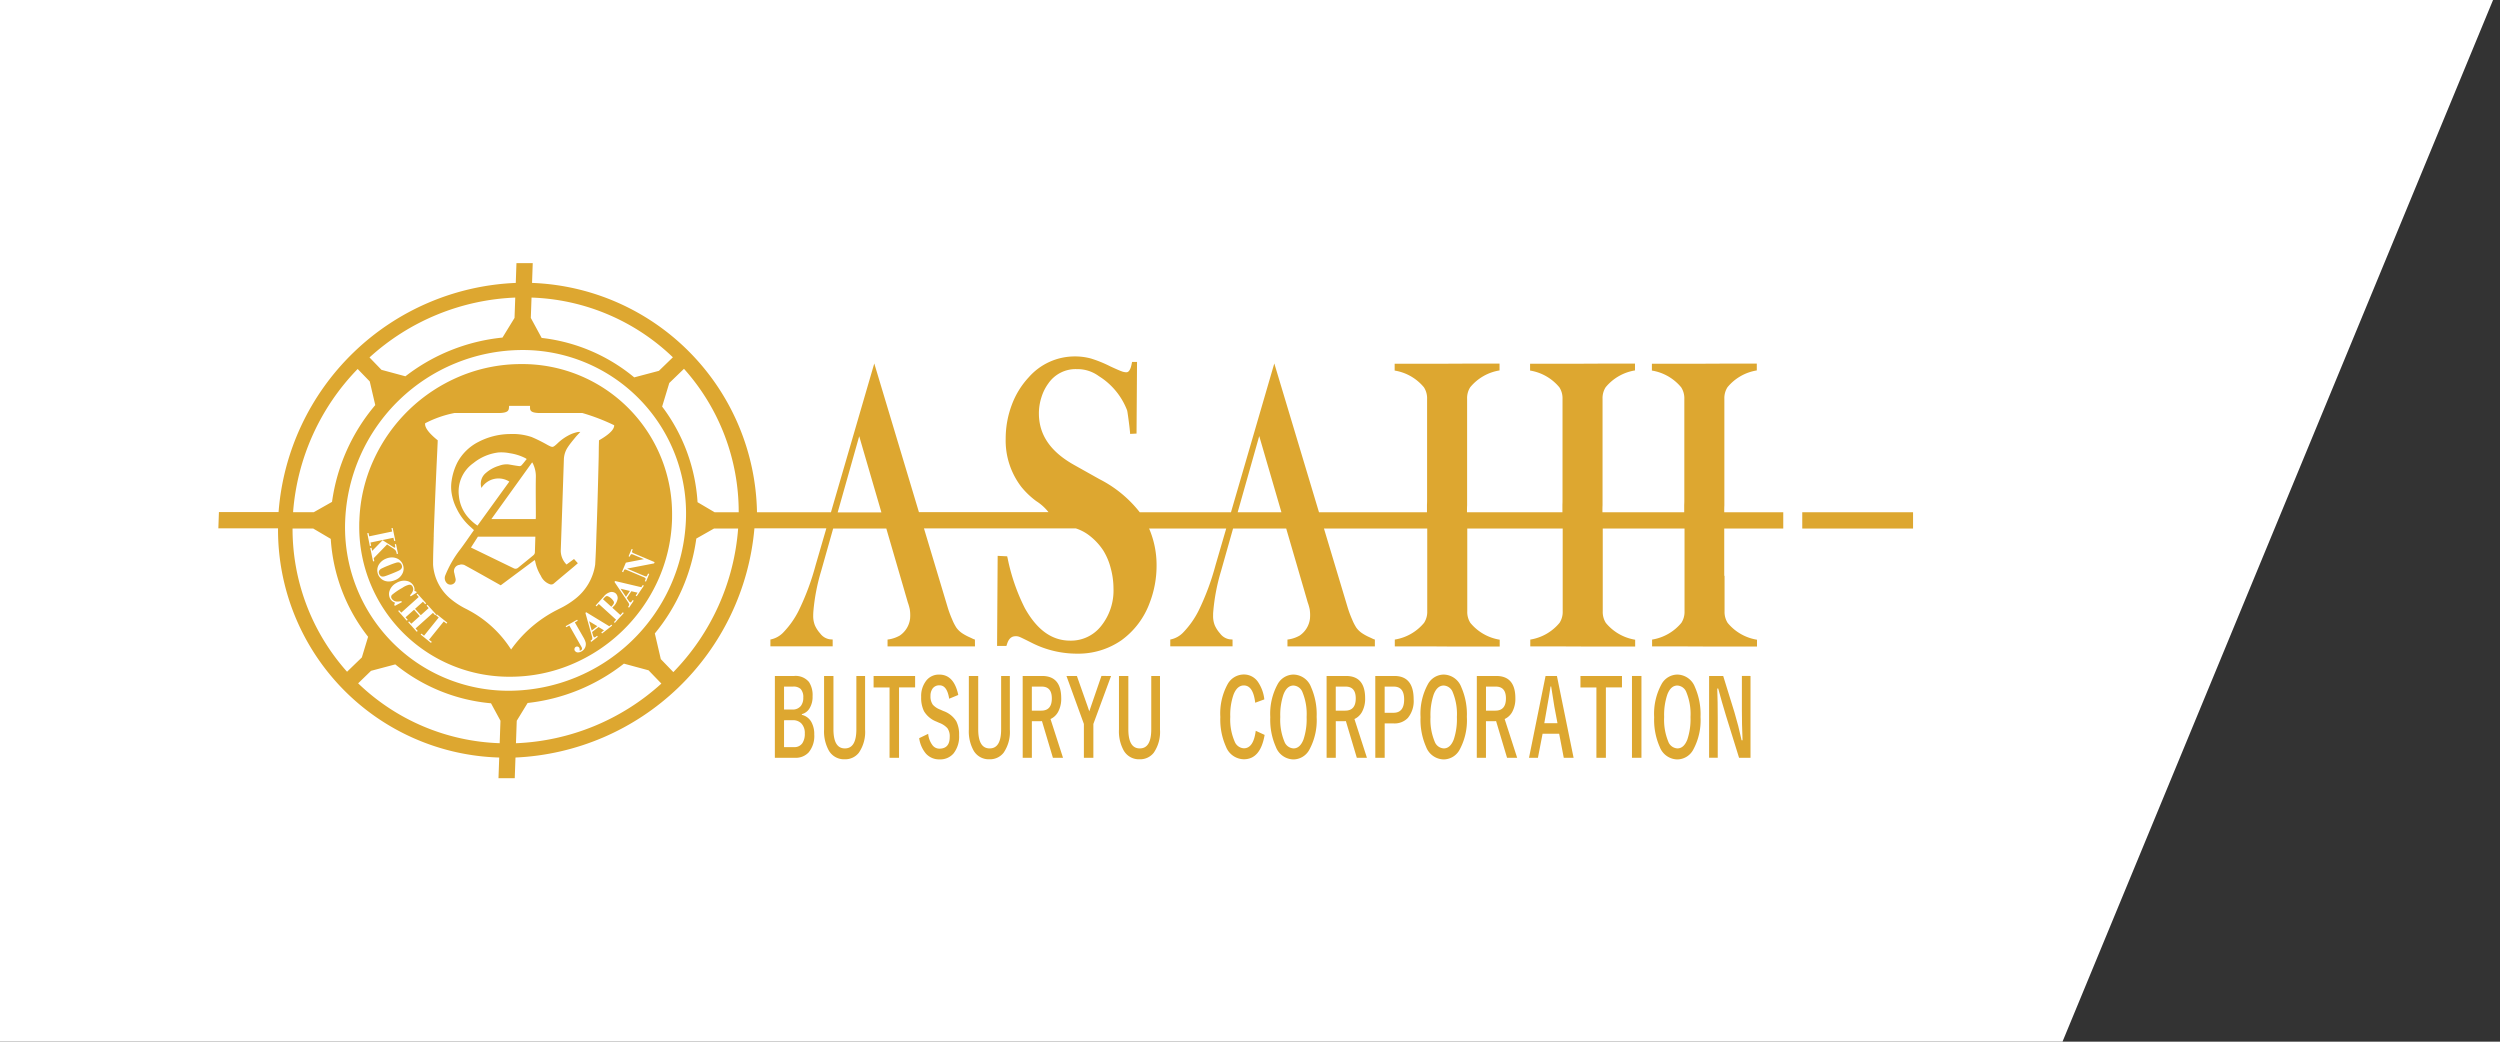
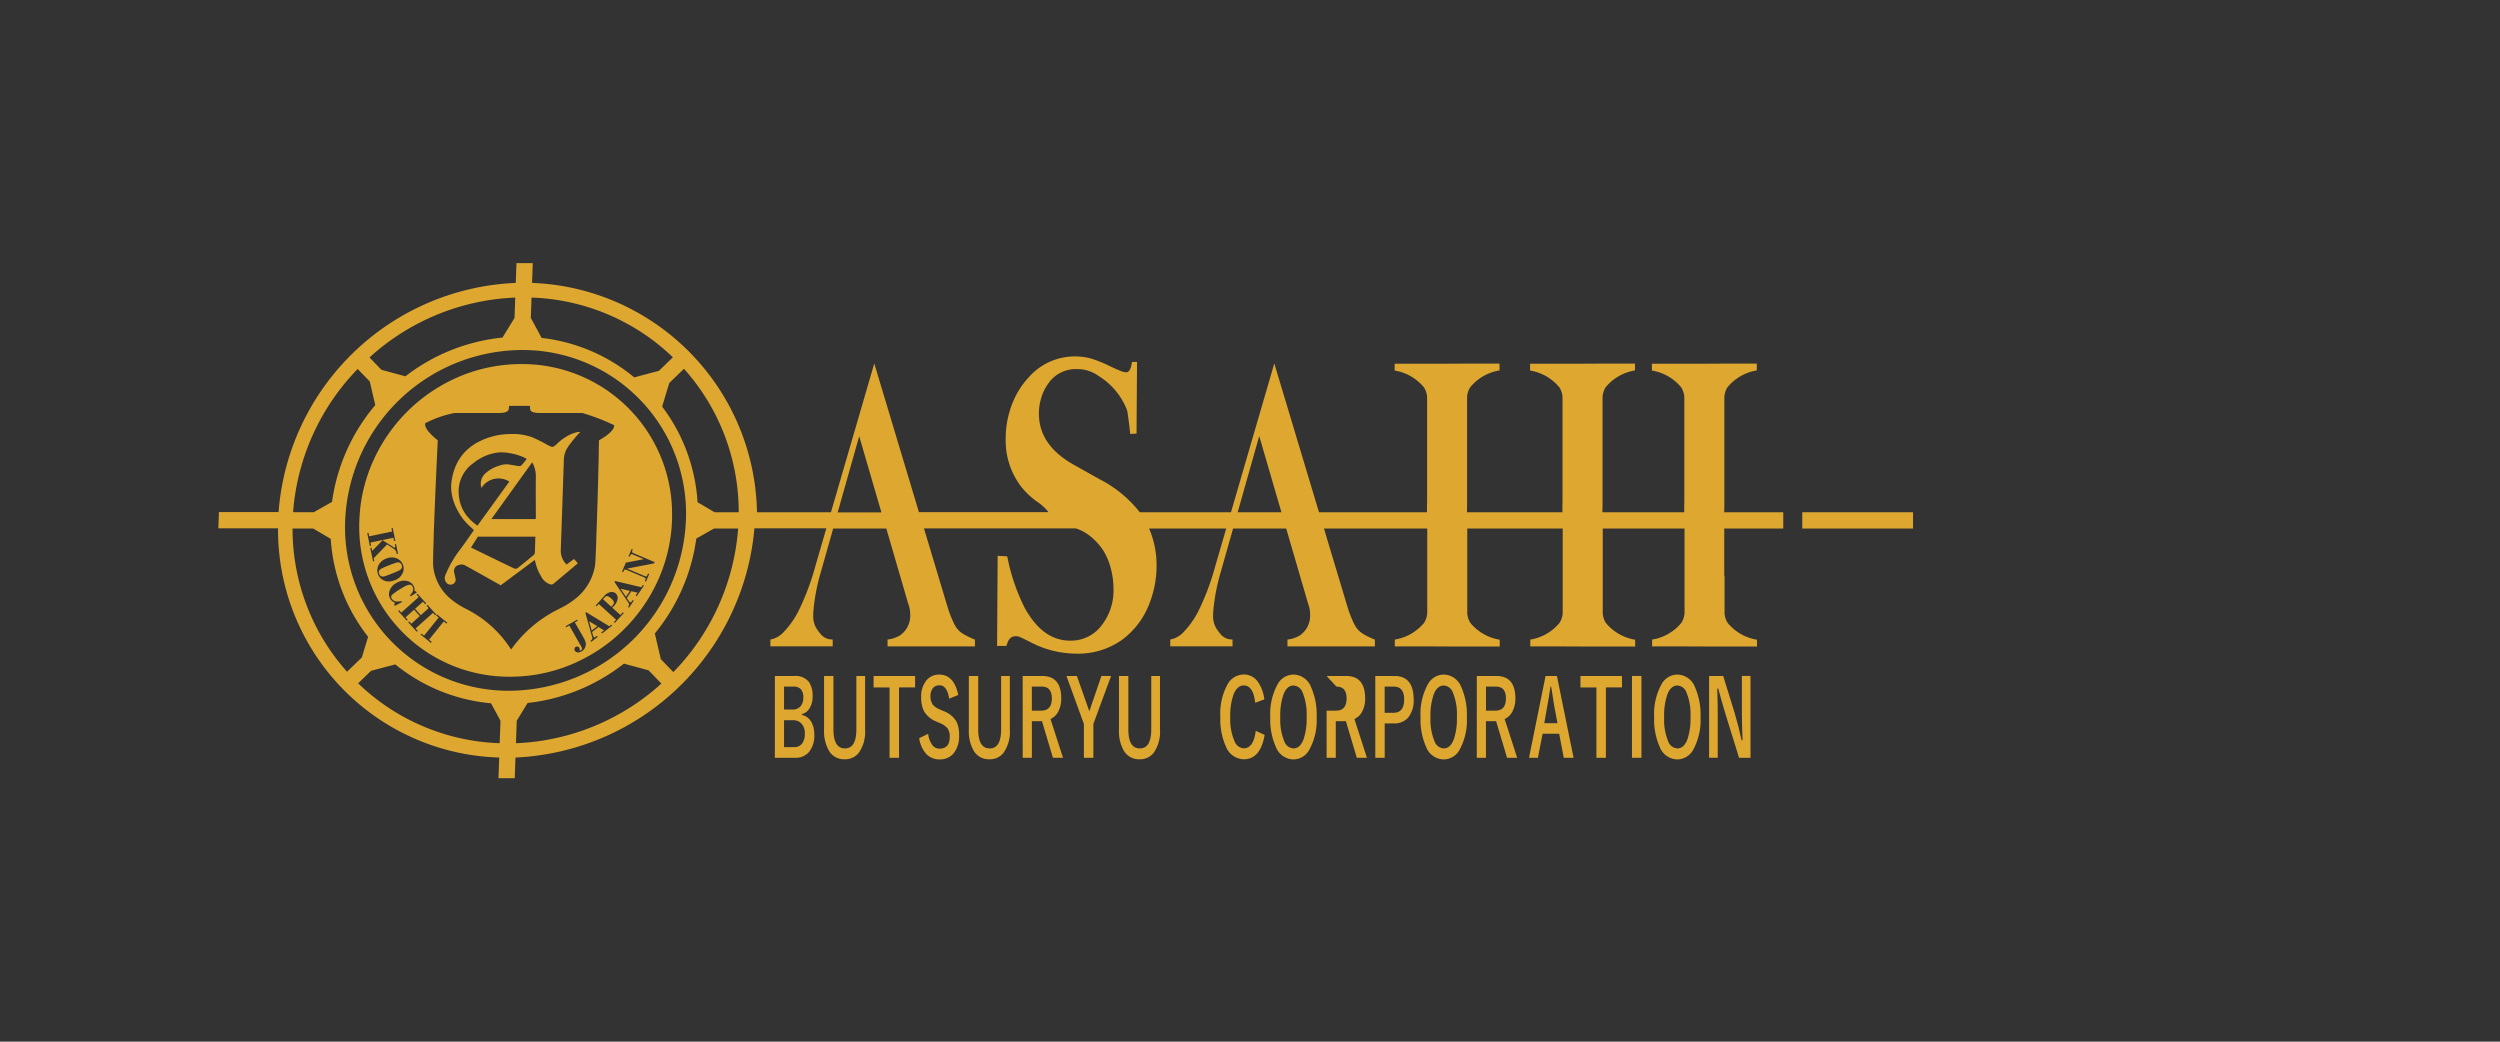
<svg xmlns="http://www.w3.org/2000/svg" id="ヘッダーlogo" width="240" height="100" viewBox="0 0 240 100">
  <rect x="0" y="0" width="240" height="100" fill="#333333" stroke="none" />
  <defs>
    <clipPath id="clip-path">
      <rect id="長方形_53536" data-name="長方形 53536" width="240" height="100" transform="translate(0 10)" fill="#fff" stroke="#707070" stroke-width="1" />
    </clipPath>
  </defs>
  <g id="マスクグループ_26" data-name="マスクグループ 26" transform="translate(0 -10)" clip-path="url(#clip-path)">
-     <path id="パス_127622" data-name="パス 127622" d="M510,0H1520L1210,750H510Z" transform="translate(-1012 -640)" fill="#fff" />
-   </g>
+     </g>
  <g id="logo" transform="translate(5.963 6.277)">
    <path id="中マド_2" data-name="中マド 2" d="M14.489,30.015A14.393,14.393,0,0,1,0,15.587C0,15.4,0,15.2.014,15A15.118,15.118,0,0,1,1.4,9.165,15.794,15.794,0,0,1,9.66,1.18,15.186,15.186,0,0,1,15.544,0,14.378,14.378,0,0,1,30.033,14.524c0,.172,0,.322-.006.481a15.251,15.251,0,0,1-1.386,5.843,15.8,15.8,0,0,1-8.269,7.987A15.155,15.155,0,0,1,14.489,30.015Zm6.43-2.9a.282.282,0,0,0-.128.033.246.246,0,0,0-.123.169.271.271,0,0,0,.026.2.385.385,0,0,0,.254.164.569.569,0,0,0,.069,0,.684.684,0,0,0,.329-.1.795.795,0,0,0,.392-.852,2.138,2.138,0,0,0-.236-.526L20.7,24.8l.277-.157-.061-.1-1.1.62.062.1.29-.165,1.169,2.06c.082.146.064.251-.049.316a.222.222,0,0,1-.1.033.046.046,0,0,1-.037-.021.343.343,0,0,0-.022-.241.251.251,0,0,0-.219-.13ZM9.129,4.7a10.461,10.461,0,0,0-2.792.978s-.006,0-.007.006l0,0c-.067.377.337.931,1.162,1.6a.3.3,0,0,1,.043.035c-.006.205-.015.412-.024.591l-.015.312V8.26l-.031.648L7.446,9.3c-.1,2.162-.207,4.614-.293,7.043l0,.221-.006.044,0,.151V16.8c-.029.81-.058,1.645-.058,2.46a4.686,4.686,0,0,0,1.671,3.27,7.66,7.66,0,0,0,1.524.986l.119.062c.137.075.293.158.437.241a10.862,10.862,0,0,1,3.74,3.584,12.148,12.148,0,0,1,4-3.584c.153-.085.309-.165.46-.243l.112-.057.051-.025.021-.012a8.007,8.007,0,0,0,1.526-.953,5.113,5.113,0,0,0,1.9-3.27c.062-.987.094-1.985.121-2.914.074-1.908.137-4.064.218-7.435L23,7.969l.017-.646a.247.247,0,0,1,.057-.035h0c1.2-.695,1.42-1.155,1.4-1.417A19.35,19.35,0,0,0,21.425,4.7H17.317c-.929-.017-.926-.284-.921-.595V4.012H14.385v.021a.563.563,0,0,1-.006.071c-.015.312-.028.581-.967.595ZM5.972,25.874l-.075.093.99.8.079-.1L6.7,26.462l1.415-1.754.261.208.079-.09-1-.8-.079.093.257.208-1.41,1.749Zm15.822-2.05-.082.062.624,2.233a.606.606,0,0,1,.039.252c-.006.049-.042.1-.121.157l-.057.042.075.1.632-.492-.072-.094-.11.082a.238.238,0,0,1-.141.069.079.079,0,0,1-.067-.033.738.738,0,0,1-.087-.214l-.074-.265.62-.481.527.32-.261.2.074.1.968-.756-.074-.094-.2.159ZM4.786,24.7l-.086.08.825.921.09-.082-.208-.236,1.673-1.5.212.233.09-.082-.828-.921-.087.082.2.232-.756.681-.551-.612.759-.682.214.239.092-.082-.834-.926-.087.082.208.236-1.675,1.5-.209-.236-.09.079.828.929.093-.082-.214-.24.821-.734.546.613L5,24.925Zm18.206-1.674h0l1.668,1.514-.208.23.086.078.86-.946-.09-.078-.239.265-.774-.7.074-.085a1.356,1.356,0,0,0,.438-.779.606.606,0,0,0-.176-.5.58.58,0,0,0-.4-.148.485.485,0,0,0-.089.006,1.131,1.131,0,0,0-.652.42l-.795.878.092.079.208-.23Zm1.573-2.2-.061.09,1.29,1.924a.644.644,0,0,1,.118.226.275.275,0,0,1-.069.19l-.039.061.1.067.447-.666-.1-.069-.075.116c-.053.076-.1.114-.139.114a.078.078,0,0,1-.046-.018.541.541,0,0,1-.148-.172l-.157-.232.438-.65.6.139-.186.273.1.069.687-1.012-.1-.069-.144.214ZM4.319,20.79a1.5,1.5,0,0,0-.778.24,1.335,1.335,0,0,0-.631.742.929.929,0,0,0,.074.77.858.858,0,0,0,.449.363c-.015.039-.028.075-.039.108a.32.32,0,0,1-.014.039c-.007.021-.015.042-.022.064l.06.1.682-.366-.065-.1a1.5,1.5,0,0,1-.351.047.617.617,0,0,1-.564-.282.284.284,0,0,1,.021-.356,6.087,6.087,0,0,1,1-.678,1.847,1.847,0,0,1,.662-.3h.028a.306.306,0,0,1,.276.158c.151.258.075.538-.232.856l.062.105.589-.374-.057-.092a1.51,1.51,0,0,1-.169-.057.733.733,0,0,0-.1-.512.932.932,0,0,0-.7-.456A1.039,1.039,0,0,0,4.319,20.79ZM25.5,19.712a.528.528,0,0,1,.161.046l1.585.673a.643.643,0,0,1,.234.13c.022.029.017.085-.021.182l-.044.092.114.047.308-.728-.108-.044-.061.135c-.036.09-.071.135-.108.143h-.015a.555.555,0,0,1-.172-.047l-1.659-.706,2.592-.5.051-.123-2.018-.854a.317.317,0,0,1-.144-.1.266.266,0,0,1,.031-.179l.036-.082-.112-.047-.293.7.108.044.043-.1c.043-.09.082-.135.118-.143a.069.069,0,0,1,.025,0,.548.548,0,0,1,.193.06l.986.416-1.734.337-.368.87.112.044.051-.121c.032-.078.068-.126.1-.132A.034.034,0,0,1,25.5,19.712ZM3.136,18.561a1.486,1.486,0,0,0-.552.115,1.392,1.392,0,0,0-.734.634A1.074,1.074,0,0,0,2.424,20.8a1.185,1.185,0,0,0,.408.072,1.565,1.565,0,0,0,.573-.119,1.3,1.3,0,0,0,.756-.67,1.057,1.057,0,0,0-.6-1.447A1.182,1.182,0,0,0,3.136,18.561ZM1.18,17.636h0l-.121.021.269,1.287.118-.026-.055-.282,1.284-1.322.534.352a1.2,1.2,0,0,1,.283.226.638.638,0,0,1,.092.248l.021.094.118-.025-.191-.933-.117.024.031.166c.021.1.012.143-.031.157H3.406a.383.383,0,0,1-.161-.076l-1-.637L1.243,17.937l-.06-.3Zm-.294-1.42v0l-.116.021.251,1.229.122-.026-.064-.308,2.205-.458.064.309.118-.021-.255-1.229-.119.026.067.315-2.2.463-.069-.322Zm21.433,9.37h0l-.252-.9.792.477-.54.42Zm1.889-2.28h0l-.809-.732.093-.1a1.1,1.1,0,0,1,.187-.173.211.211,0,0,1,.1-.028.3.3,0,0,1,.1.019,1.249,1.249,0,0,1,.552.5.232.232,0,0,1,0,.205.743.743,0,0,1-.148.208l-.082.094Zm1.4-.965h0l-.521-.775.9.214-.381.562ZM2.258,20.4a.38.38,0,0,1-.159-.032.411.411,0,0,1-.179-.218.359.359,0,0,1-.008-.308.538.538,0,0,1,.23-.212,7.323,7.323,0,0,1,.7-.305,7.335,7.335,0,0,1,.731-.265.643.643,0,0,1,.159-.024.34.34,0,0,1,.153.032.4.4,0,0,1,.186.218.346.346,0,0,1,0,.313.571.571,0,0,1-.233.212c-.11.058-.355.165-.692.3-.383.153-.607.236-.734.269A.592.592,0,0,1,2.258,20.4Z" transform="translate(28.523 28.674)" fill="#dda730" stroke="rgba(0,0,0,0)" stroke-width="1" />
    <path id="パス_625" data-name="パス 625" d="M395.111,99.025V94.49h5.666V92.927h-5.666V92.86c0-.2,0-.4.012-.6V82.04a1.937,1.937,0,0,1,.3-1.116,4.592,4.592,0,0,1,2.814-1.613v-.655s-5.042,0-5.042.013h-5.029v.655a4.6,4.6,0,0,1,2.814,1.613,1.938,1.938,0,0,1,.3,1.116v9.577c0,.193,0,.385-.012.579v.718h-7.851V92.86c0-.2,0-.4.012-.6V82.04a1.938,1.938,0,0,1,.3-1.116,4.6,4.6,0,0,1,2.814-1.613v-.655s-5.042,0-5.042.013h-5.029v.655a4.6,4.6,0,0,1,2.814,1.613,1.938,1.938,0,0,1,.3,1.116v9.577c0,.193,0,.385-.01.579v.718h-9.161V92.86c0-.2,0-.4.012-.6V82.04a1.927,1.927,0,0,1,.3-1.116,4.593,4.593,0,0,1,2.813-1.613v-.655s-5.04,0-5.04.013h-5.029v.655a4.6,4.6,0,0,1,2.814,1.613,1.938,1.938,0,0,1,.3,1.116v9.577c0,.193,0,.385-.012.579v.718H356.207l-4.29-14.288-4.159,14.288H339a11.531,11.531,0,0,0-3.86-3.173l-2.366-1.327c-2.326-1.282-3.456-2.915-3.456-4.991a5.085,5.085,0,0,1,.245-1.55,4.5,4.5,0,0,1,.671-1.339,3.182,3.182,0,0,1,2.732-1.361,3.46,3.46,0,0,1,2.106.672,6.675,6.675,0,0,1,2.716,3.29c.007.028.022.1.038.2.091.565.278,2.055.243,2.057l.623-.031.047-6.876h-.476l-.048.234c-.1.5-.271.759-.5.759a1.387,1.387,0,0,1-.442-.091c-.195-.069-.567-.231-1.11-.483a11.71,11.71,0,0,0-1.849-.75,5.783,5.783,0,0,0-1.539-.2,5.879,5.879,0,0,0-4.43,2,7.926,7.926,0,0,0-1.635,2.667,9.189,9.189,0,0,0-.58,3.22,7.3,7.3,0,0,0,1.507,4.643,7.758,7.758,0,0,0,1.424,1.358,4.7,4.7,0,0,1,1.176,1.059H317.8c-2.039-6.791-4.286-14.272-4.286-14.272l-4.159,14.286h-7.1a22.429,22.429,0,0,0-21.594-22.018l.066-1.9h-1.563l-.066,1.9a23.829,23.829,0,0,0-22.771,22H250.6l-.054,1.563h5.729a21.865,21.865,0,0,0,21.234,22l-.07,1.982H279l.07-1.982a24.118,24.118,0,0,0,22.938-22h6.9l0,.015-1.019,3.5a24.251,24.251,0,0,1-1.639,4.4,8.437,8.437,0,0,1-1.412,2.016,2.331,2.331,0,0,1-1.295.74l0,.655h5.978v-.655l-.259-.019a1.4,1.4,0,0,1-.942-.567,2.957,2.957,0,0,1-.5-.762,2.421,2.421,0,0,1-.168-.951c0-.122.006-.243.013-.366a18.9,18.9,0,0,1,.744-3.893l1.16-4.1h5.1c.07.239.139.476.208.715l.852,2.924q.347,1.189.693,2.377c.1.357.21.713.309,1.071a4.822,4.822,0,0,1,.195.684,3.791,3.791,0,0,1,.025.892,2.3,2.3,0,0,1-.987,1.614,3.165,3.165,0,0,1-1.175.385v.655h8.393l-.006-.655a1.852,1.852,0,0,1-.2-.073c-.1-.053-.207-.1-.313-.149a4.926,4.926,0,0,1-.671-.36,2.248,2.248,0,0,1-.592-.555,4.66,4.66,0,0,1-.41-.8,9.927,9.927,0,0,1-.432-1.166s-1.276-4.252-2.269-7.556l0-.015h14.566a4.279,4.279,0,0,1,1.356.724A5.909,5.909,0,0,1,335.5,96.6a6.055,6.055,0,0,1,.712,1.692,7.49,7.49,0,0,1,.267,1.951,5.437,5.437,0,0,1-1.191,3.608,3.675,3.675,0,0,1-2.969,1.4c-1.749,0-3.173-1.02-4.347-3.114a18.909,18.909,0,0,1-1.649-4.764l-.05-.217-.914-.044-.056,8.647h.895l.066-.2c.211-.658.576-.732.831-.732a.92.92,0,0,1,.346.057q.2.077,1.22.592a9.56,9.56,0,0,0,4.3,1.025,7.273,7.273,0,0,0,4.286-1.289,7.711,7.711,0,0,0,2.725-3.642,9.85,9.85,0,0,0,.643-3.524,8.875,8.875,0,0,0-.716-3.555H347.3l-1.02,3.5a24.3,24.3,0,0,1-1.638,4.4,8.511,8.511,0,0,1-1.412,2.014,2.329,2.329,0,0,1-1.3.74v.655h5.979l0-.655s-.234-.018-.258-.018a1.4,1.4,0,0,1-.942-.567,3.007,3.007,0,0,1-.5-.763,2.388,2.388,0,0,1-.167-.949c0-.123,0-.245.013-.366a18.894,18.894,0,0,1,.744-3.895l1.16-4.1h5.1l.208.713q.426,1.463.853,2.924.345,1.189.693,2.377c.1.357.209.713.309,1.072a4.8,4.8,0,0,1,.195.683,3.791,3.791,0,0,1,.023.892,2.3,2.3,0,0,1-.987,1.616,3.155,3.155,0,0,1-1.173.384v.655h8.392l0-.655a1.507,1.507,0,0,1-.2-.073c-.1-.051-.208-.1-.314-.148a4.716,4.716,0,0,1-.672-.362,2.223,2.223,0,0,1-.592-.555,4.729,4.729,0,0,1-.409-.8,9.838,9.838,0,0,1-.432-1.166l-2.269-7.556h9.915v7.933a1.938,1.938,0,0,1-.3,1.116,4.59,4.59,0,0,1-2.814,1.611v.655s5.029,0,5.029.013h5.042v-.655a4.594,4.594,0,0,1-2.814-1.611,1.938,1.938,0,0,1-.3-1.116V94.49h9.161v7.933a1.939,1.939,0,0,1-.3,1.116,4.59,4.59,0,0,1-2.812,1.611v.655s5.027,0,5.027.013h5.042v-.655a4.59,4.59,0,0,1-2.812-1.611,1.928,1.928,0,0,1-.3-1.116V94.49h7.851v7.933a1.937,1.937,0,0,1-.3,1.116,4.59,4.59,0,0,1-2.814,1.611v.655s5.029,0,5.029.013h5.042v-.655a4.6,4.6,0,0,1-2.814-1.611,1.938,1.938,0,0,1-.3-1.116V99.025Zm-114.5-26.708a20.56,20.56,0,0,1,13.57,5.733l-1.342,1.3-2.37.628a16.9,16.9,0,0,0-8.886-3.787l-1.041-1.92Zm-1.563,0-.069,1.953-1.156,1.887a18.17,18.17,0,0,0-9.319,3.718l-2.3-.621-1.148-1.189A22.083,22.083,0,0,1,279.052,72.317Zm-15.13,6.852,1.162,1.2.529,2.27a18.224,18.224,0,0,0-4.15,9.291l-1.753.992h-1.986A22.113,22.113,0,0,1,263.922,79.169Zm-6.253,15.319h1.986l1.685.993a16.942,16.942,0,0,0,3.586,9.4l-.6,1.982-1.421,1.374A20.584,20.584,0,0,1,257.669,94.488Zm19.889,20.61a20.558,20.558,0,0,1-13.589-5.749l1.238-1.2,2.328-.618a16.946,16.946,0,0,0,9.19,3.735l.908,1.674Zm.951-5.036a15.685,15.685,0,0,1-15.783-16.355,17.064,17.064,0,0,1,16.926-16.355,15.685,15.685,0,0,1,15.783,16.355A17.065,17.065,0,0,1,278.509,110.062Zm.612,5.036.075-2.155,1.044-1.707a18.2,18.2,0,0,0,9.244-3.776l2.366.64,1.23,1.274A22.077,22.077,0,0,1,279.121,115.1Zm15.105-6.828-1.2-1.245-.574-2.464a18.2,18.2,0,0,0,3.981-9.108l1.7-.964h2.316A22.11,22.11,0,0,1,294.226,108.271Zm3.965-15.344-1.638-.965a16.952,16.952,0,0,0-3.4-9.18l.686-2.263,1.411-1.364A20.59,20.59,0,0,1,300.5,92.927ZM310,92.942l2.068-7.315.041.138.365,1.257q.33,1.125.656,2.251l.835,2.861c.078.27.157.539.234.809Zm38.4-.015,2.07-7.315.04.138c.122.419.245.836.366,1.255q.327,1.127.656,2.251.417,1.43.833,2.862l.236.809Z" transform="translate(-235.547 -50.027)" fill="#dda730" />
    <rect id="長方形_42" data-name="長方形 42" width="10.636" height="1.564" transform="translate(167.054 42.899)" fill="#dda730" />
    <path id="パス_626" data-name="パス 626" d="M287.019,96.072h1.848a1.657,1.657,0,0,1,1.428.583,2.291,2.291,0,0,1,.344,1.37,2.088,2.088,0,0,1-.315,1.191,1.207,1.207,0,0,1-.716.519v.07a1.4,1.4,0,0,1,.924.706,2.4,2.4,0,0,1,.268,1.187,2.453,2.453,0,0,1-.538,1.711,1.687,1.687,0,0,1-1.3.519h-1.945Zm.88,1.022v2.2h.789a.985.985,0,0,0,.829-.35,1.251,1.251,0,0,0,.229-.791,1.154,1.154,0,0,0-.25-.832,1,1,0,0,0-.728-.231Zm0,3.228v2.58h.962a.9.9,0,0,0,.806-.391,1.61,1.61,0,0,0,.224-.914,1.319,1.319,0,0,0-.341-.979,1.1,1.1,0,0,0-.8-.3Z" transform="translate(-218.594 -37.456)" fill="#dda730" />
    <path id="パス_627" data-name="パス 627" d="M294.181,96.072v5.142a3.516,3.516,0,0,1-.6,2.228,1.657,1.657,0,0,1-1.359.628,1.681,1.681,0,0,1-1.507-.812,3.786,3.786,0,0,1-.472-2.045V96.072h.9v5.121q0,1.835,1.1,1.834t1.1-1.834V96.072Z" transform="translate(-217.095 -37.456)" fill="#dda730" />
    <path id="パス_628" data-name="パス 628" d="M297.475,96.072v1.1h-1.544v6.753h-.911V97.174h-1.531v-1.1Z" transform="translate(-215.587 -37.456)" fill="#dda730" />
    <path id="パス_629" data-name="パス 629" d="M300.228,97.938l-.873.36q-.2-1.285-.924-1.285a.78.78,0,0,0-.669.311,1.182,1.182,0,0,0-.2.712,1.344,1.344,0,0,0,.226.841,1.825,1.825,0,0,0,.728.475l.274.125a2.383,2.383,0,0,1,1.246.983,2.792,2.792,0,0,1,.271,1.334,2.608,2.608,0,0,1-.535,1.761,1.678,1.678,0,0,1-1.337.568,1.7,1.7,0,0,1-1.33-.574,2.951,2.951,0,0,1-.63-1.463l.863-.415a2.157,2.157,0,0,0,.42,1.1.83.83,0,0,0,.656.322c.661,0,.993-.375.993-1.123a1.336,1.336,0,0,0-.22-.839,1.993,1.993,0,0,0-.794-.52l-.267-.119a2.4,2.4,0,0,1-1.189-.995,2.912,2.912,0,0,1-.27-1.368,2.379,2.379,0,0,1,.508-1.592,1.525,1.525,0,0,1,1.225-.554Q299.817,95.98,300.228,97.938Z" transform="translate(-214.197 -37.499)" fill="#dda730" />
    <path id="パス_630" data-name="パス 630" d="M303.667,96.072v5.142a3.516,3.516,0,0,1-.6,2.228,1.657,1.657,0,0,1-1.359.628,1.681,1.681,0,0,1-1.507-.812,3.786,3.786,0,0,1-.47-2.045V96.072h.9v5.121q0,1.835,1.1,1.834t1.1-1.834V96.072Z" transform="translate(-212.685 -37.456)" fill="#dda730" />
    <path id="パス_631" data-name="パス 631" d="M303.259,96.072h1.863q1.837,0,1.837,2.136a2.626,2.626,0,0,1-.3,1.314,1.576,1.576,0,0,1-.728.683l1.2,3.722h-.97l-1.05-3.52-.236.01h-.734v3.51h-.88Zm.88,1.022V99.4h.905q1.015,0,1.014-1.176,0-1.132-.976-1.132Z" transform="translate(-211.045 -37.456)" fill="#dda730" />
    <path id="パス_632" data-name="パス 632" d="M310.411,96.072l-1.7,4.605v3.249h-.91v-3.249l-1.673-4.605h1l1.031,2.921c.023.066.076.226.16.479.056-.18.111-.343.166-.489l1-2.911Z" transform="translate(-209.711 -37.456)" fill="#dda730" />
    <path id="パス_633" data-name="パス 633" d="M313.508,96.072v5.142a3.515,3.515,0,0,1-.6,2.228,1.657,1.657,0,0,1-1.359.628,1.681,1.681,0,0,1-1.507-.812,3.785,3.785,0,0,1-.472-2.045V96.072h.9v5.121q0,1.835,1.1,1.834t1.1-1.834V96.072Z" transform="translate(-208.112 -37.456)" fill="#dda730" />
    <path id="パス_634" data-name="パス 634" d="M320.437,98.366l-.876.322q-.193-1.661-1.09-1.661-.637,0-.983.86a5.9,5.9,0,0,0-.321,2.156,5.288,5.288,0,0,0,.416,2.357,1.012,1.012,0,0,0,.888.662q.927,0,1.141-1.68l.853.394q-.4,2.34-2,2.339a1.876,1.876,0,0,1-1.707-1.2,6.338,6.338,0,0,1-.545-2.856,5.867,5.867,0,0,1,.7-3.154,1.785,1.785,0,0,1,1.547-.929,1.632,1.632,0,0,1,1.372.721A3.714,3.714,0,0,1,320.437,98.366Z" transform="translate(-205.024 -37.502)" fill="#dda730" />
    <path id="パス_635" data-name="パス 635" d="M321.715,95.98a1.844,1.844,0,0,1,1.683,1.2,6.456,6.456,0,0,1,.538,2.864,5.911,5.911,0,0,1-.7,3.148,1.758,1.758,0,0,1-1.532.935,1.845,1.845,0,0,1-1.683-1.2,6.408,6.408,0,0,1-.536-2.856,5.926,5.926,0,0,1,.7-3.154A1.756,1.756,0,0,1,321.715,95.98Zm0,1.053q-.631,0-.962.855a6.117,6.117,0,0,0-.308,2.165,5.468,5.468,0,0,0,.394,2.358.992.992,0,0,0,.876.658c.417,0,.738-.287.959-.86a6.171,6.171,0,0,0,.3-2.156,5.512,5.512,0,0,0-.391-2.363A.984.984,0,0,0,321.715,97.033Z" transform="translate(-203.501 -37.499)" fill="#dda730" />
-     <path id="パス_636" data-name="パス 636" d="M323.177,96.072h1.863q1.837,0,1.837,2.136a2.625,2.625,0,0,1-.3,1.314,1.575,1.575,0,0,1-.728.683l1.2,3.722h-.97l-1.05-3.52-.236.01h-.734v3.51h-.88Zm.88,1.022V99.4h.905q1.015,0,1.014-1.176,0-1.132-.976-1.132Z" transform="translate(-201.787 -37.456)" fill="#dda730" />
+     <path id="パス_636" data-name="パス 636" d="M323.177,96.072h1.863q1.837,0,1.837,2.136a2.625,2.625,0,0,1-.3,1.314,1.575,1.575,0,0,1-.728.683l1.2,3.722h-.97l-1.05-3.52-.236.01h-.734v3.51h-.88ZV99.4h.905q1.015,0,1.014-1.176,0-1.132-.976-1.132Z" transform="translate(-201.787 -37.456)" fill="#dda730" />
    <path id="パス_637" data-name="パス 637" d="M326.368,96.072H328.2q1.85,0,1.852,2.248a2.548,2.548,0,0,1-.552,1.775,1.758,1.758,0,0,1-1.355.533h-.874v3.3h-.9Zm.9,1.022v2.512h.85q1.02,0,1.021-1.276,0-1.237-.99-1.236Z" transform="translate(-200.304 -37.456)" fill="#dda730" />
    <path id="パス_638" data-name="パス 638" d="M331.561,95.98a1.845,1.845,0,0,1,1.683,1.2,6.457,6.457,0,0,1,.536,2.864,5.912,5.912,0,0,1-.694,3.148,1.76,1.76,0,0,1-1.532.935,1.848,1.848,0,0,1-1.685-1.2,6.428,6.428,0,0,1-.535-2.856,5.912,5.912,0,0,1,.7-3.154A1.755,1.755,0,0,1,331.561,95.98Zm0,1.053q-.631,0-.964.855a6.149,6.149,0,0,0-.308,2.165,5.465,5.465,0,0,0,.4,2.358.99.99,0,0,0,.876.658q.626,0,.959-.86a6.171,6.171,0,0,0,.3-2.156,5.485,5.485,0,0,0-.393-2.363A.98.98,0,0,0,331.561,97.033Z" transform="translate(-198.925 -37.499)" fill="#dda730" />
    <path id="パス_639" data-name="パス 639" d="M333.023,96.072h1.863q1.837,0,1.837,2.136a2.626,2.626,0,0,1-.3,1.314,1.576,1.576,0,0,1-.728.683l1.2,3.722h-.97l-1.052-3.52-.234.01H333.9v3.51h-.88Zm.88,1.022V99.4h.9q1.015,0,1.015-1.176,0-1.132-.976-1.132Z" transform="translate(-197.211 -37.456)" fill="#dda730" />
    <path id="パス_640" data-name="パス 640" d="M339.123,96.072l1.6,7.854h-.943l-.441-2.309h-1.592l-.447,2.309h-.856l1.589-7.854Zm.054,4.534-.3-1.592c-.04-.226-.142-.869-.306-1.934h-.059c-.113.734-.218,1.377-.321,1.923l-.28,1.6Z" transform="translate(-195.622 -37.456)" fill="#dda730" />
    <path id="パス_641" data-name="パス 641" d="M343.8,96.072v1.1h-1.544v6.753h-.91V97.174h-1.531v-1.1Z" transform="translate(-194.054 -37.456)" fill="#dda730" />
    <path id="パス_642" data-name="パス 642" d="M344.1,96.072v7.854h-.91V96.072Z" transform="translate(-192.484 -37.456)" fill="#dda730" />
    <path id="パス_643" data-name="パス 643" d="M346.873,95.98a1.847,1.847,0,0,1,1.685,1.2,6.457,6.457,0,0,1,.536,2.864,5.9,5.9,0,0,1-.7,3.148,1.757,1.757,0,0,1-1.532.935,1.845,1.845,0,0,1-1.683-1.2,6.429,6.429,0,0,1-.535-2.856,5.926,5.926,0,0,1,.7-3.154A1.756,1.756,0,0,1,346.873,95.98Zm0,1.053q-.631,0-.962.855a6.115,6.115,0,0,0-.308,2.165,5.492,5.492,0,0,0,.394,2.358.992.992,0,0,0,.876.658q.626,0,.959-.86a6.172,6.172,0,0,0,.3-2.156,5.488,5.488,0,0,0-.391-2.363A.983.983,0,0,0,346.873,97.033Z" transform="translate(-191.807 -37.499)" fill="#dda730" />
    <path id="パス_644" data-name="パス 644" d="M352.222,96.072v7.854h-1.1l-1.257-4.049q-.4-1.31-.744-2.6h-.092q.048,1.307.047,2.839v3.806h-.829V96.072H349.6l1.077,3.48q.4,1.334.689,2.694h.092q-.066-1.6-.064-2.877v-3.3Z" transform="translate(-190.136 -37.456)" fill="#dda730" />
    <path id="パス_646" data-name="パス 646" d="M270.756,94.8c-1.069-.6-2.417-1.365-3.5-1.953a.882.882,0,0,0-.341-.044c-.029,0-.062.022-.092.031a.6.6,0,0,0-.517.807c.034.171.076.341.113.511a.459.459,0,0,1-.2.5.511.511,0,0,1-.567,0,.684.684,0,0,1-.214-.813,10.417,10.417,0,0,1,1.419-2.468c.456-.606.879-1.235,1.33-1.872-.113-.1-.214-.2-.319-.293a5.525,5.525,0,0,1-1.329-1.742,4.832,4.832,0,0,1-.476-1.392,3.85,3.85,0,0,1-.015-1.34,5.673,5.673,0,0,1,.549-1.727,4.705,4.705,0,0,1,2.019-1.97,6.683,6.683,0,0,1,3.056-.757,5.655,5.655,0,0,1,2.057.29,14.86,14.86,0,0,1,1.529.762c.492.255.491.258.914-.12a4.616,4.616,0,0,1,1.368-.935,3.622,3.622,0,0,1,.6-.187,1.4,1.4,0,0,1,.259-.012c-.183.2-.337.352-.475.52-.245.3-.5.6-.715.927a2.23,2.23,0,0,0-.39,1.182q-.145,4.392-.3,8.783a1.9,1.9,0,0,0,.555,1.317l.719-.53.368.407c-.158.138-.3.261-.441.379-.62.52-1.244,1.036-1.86,1.562a.372.372,0,0,1-.4.069,1.51,1.51,0,0,1-.854-.809,4.112,4.112,0,0,1-.535-1.365,1.118,1.118,0,0,0-.057-.144Zm2.493-12.124c-.066-.044-.089-.063-.116-.078a4.869,4.869,0,0,0-1.516-.479,4.035,4.035,0,0,0-1.075-.073,4.721,4.721,0,0,0-2.413,1.025,3.328,3.328,0,0,0-1.389,3.135,3.663,3.663,0,0,0,.731,1.884,4.664,4.664,0,0,0,1.055.981c1.022-1.412,2.032-2.81,3.056-4.226a1.93,1.93,0,0,0-2.675.608,1.33,1.33,0,0,1,.436-1.447,3.339,3.339,0,0,1,1.258-.683,1.987,1.987,0,0,1,.927-.126c.322.056.645.114.968.158a.318.318,0,0,0,.239-.057C272.914,83.112,273.069,82.9,273.249,82.68ZM272,93.165a.372.372,0,0,0,.428-.053c.491-.406.99-.8,1.479-1.21a.387.387,0,0,0,.129-.242l.045-1.531h-5.514l-.667,1.046Zm-2.14-4.724h4.26c0-.1.009-.18.009-.258,0-1.263-.023-2.522,0-3.785a2.744,2.744,0,0,0-.227-1.159.876.876,0,0,0-.129-.242Z" transform="translate(-228.65 -44.888)" fill="#dda730" />
  </g>
</svg>